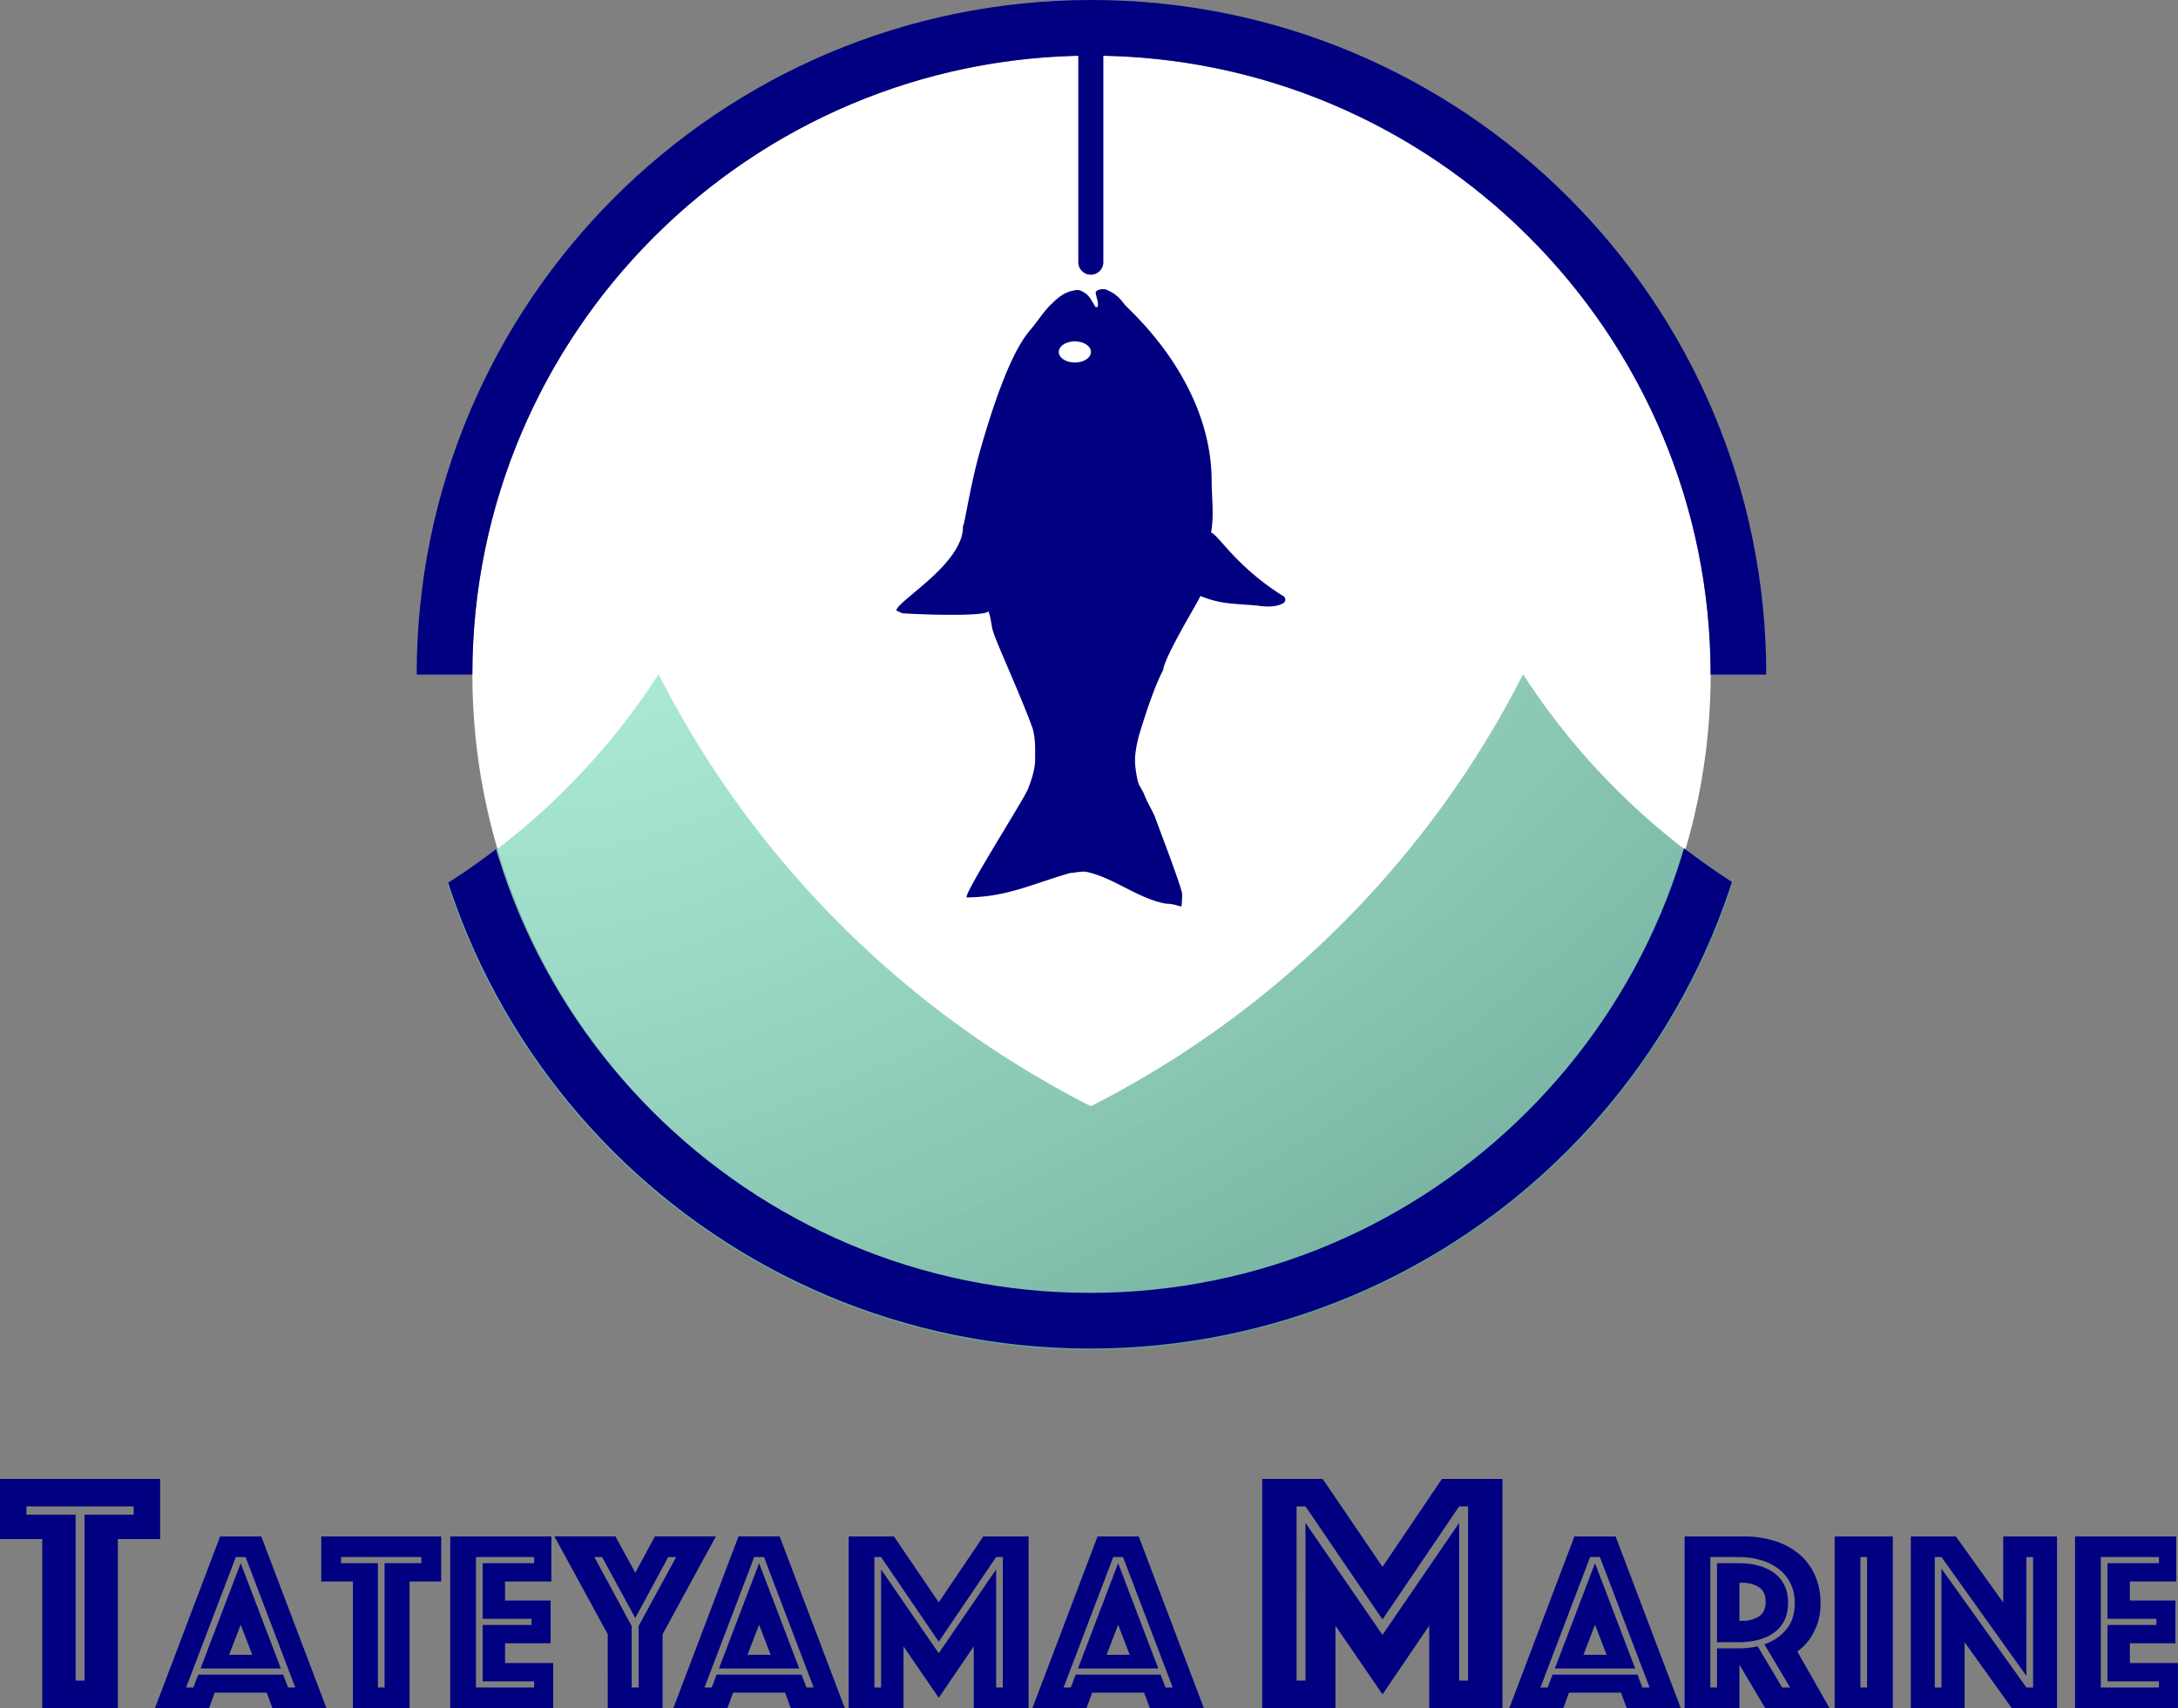
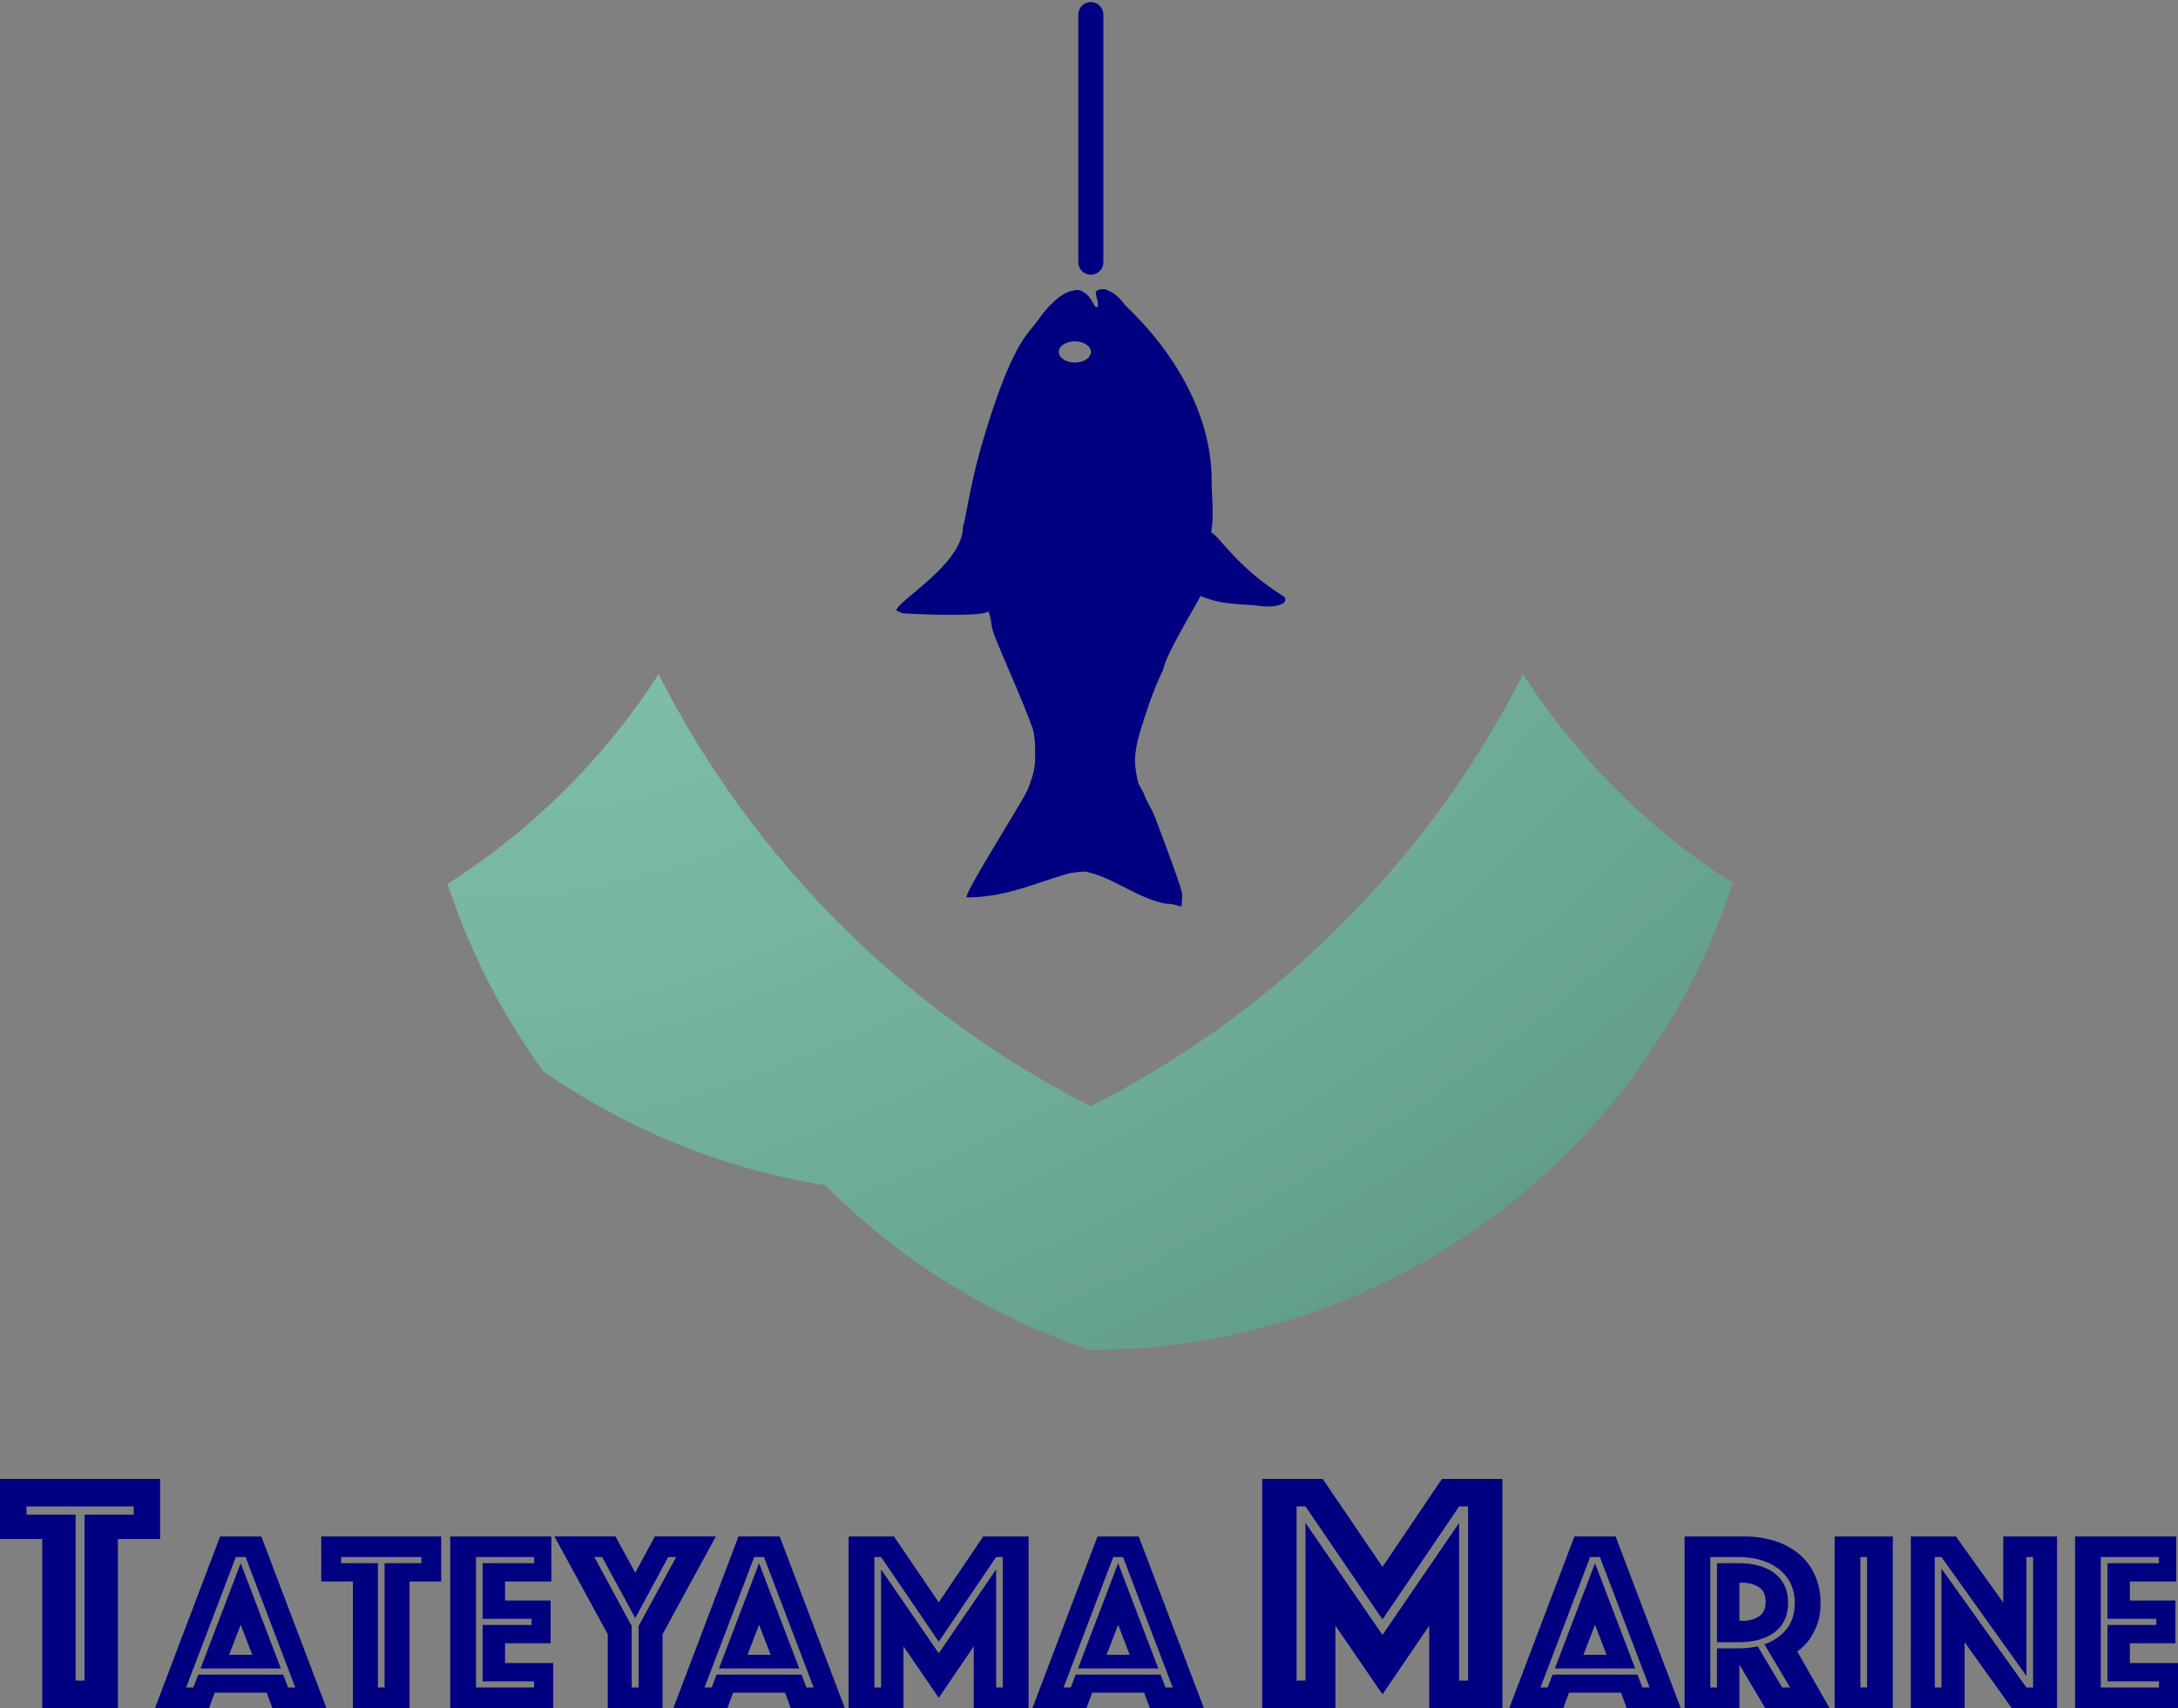
<svg xmlns="http://www.w3.org/2000/svg" width="1565.449" height="1228" viewBox="0 0 1565.449 1228">
  <rect x="0" y="0" width="1565.449" height="1228" fill="#808080" stroke="none" />
  <defs>
    <style>.a{fill:#7dddc0;}.b,.d{fill:#fff;}.b{stroke:#707070;}.c{fill:navy;}.e{fill:url(#a);}.f{clip-path:url(#b);}.g{clip-path:url(#c);}</style>
    <radialGradient id="a" cx="0.15" cy="0" r="3.113" gradientTransform="matrix(0.536, -0.844, 0.517, 0.328, 0.07, 0.127)" gradientUnits="objectBoundingBox">
      <stop offset="0" stop-color="#7dddc0" stop-opacity="0.651" />
      <stop offset="1" stop-color="#3f6f60" />
    </radialGradient>
    <clipPath id="b">
-       <path class="a" d="M461.707,485.829A484.834,484.834,0,0,1,307.6,460.858a483.956,483.956,0,0,1-69.91-29.694,487.11,487.11,0,0,1-63.8-39.813,489.642,489.642,0,0,1-56.671-48.92A489.66,489.66,0,0,1,68.69,285.418a487.115,487.115,0,0,1-39.38-64.093A484.086,484.086,0,0,1,.095,151.165L0,150.873l.217-.217.092-.092A502.461,502.461,0,0,0,84.064,83.411,502.764,502.764,0,0,0,151.575.082c8.416,16.554,17.61,32.991,27.33,48.854C188.574,64.716,199,80.316,209.9,95.3c10.857,14.936,22.45,29.635,34.456,43.687,11.984,14.028,24.677,27.759,37.724,40.811s26.773,25.748,40.8,37.739c14.048,12.01,28.742,23.608,43.675,34.471,14.982,10.9,30.578,21.332,46.356,31.008,15.853,9.722,32.286,18.924,48.841,27.35v-.249L151.626,0,462.25,310.622,772.872,0l0,.007,0,.006L462.772,310.122v.249c16.547-8.421,32.979-17.622,48.838-27.349,15.776-9.676,31.372-20.108,46.354-31.008,14.932-10.863,29.626-22.461,43.673-34.47,14.024-11.99,27.75-24.687,40.8-37.738s25.739-26.781,37.724-40.81c12.005-14.052,23.6-28.75,34.455-43.685,10.894-14.985,21.321-30.584,30.991-46.365,9.718-15.859,18.913-32.294,27.33-48.85A502.791,502.791,0,0,0,840.2,83.178a502.552,502.552,0,0,0,83.431,67.028l-.045.139a483.953,483.953,0,0,1-29.141,70.32A487.125,487.125,0,0,1,855.1,284.91a489.514,489.514,0,0,1-48.532,57.152,489.77,489.77,0,0,1-56.7,49.043,487.233,487.233,0,0,1-63.855,39.916,484.137,484.137,0,0,1-69.99,29.771A484.878,484.878,0,0,1,461.707,485.829Z" transform="translate(-2306.75 -4026.329)" />
-     </clipPath>
+       </clipPath>
    <clipPath id="c">
-       <rect class="b" width="970" height="485" transform="translate(-4337 -4194)" />
-     </clipPath>
+       </clipPath>
  </defs>
  <g transform="translate(16996.537 -7138)">
    <path class="c" d="M125.844,110.476H95.463V67.251h115.1v43.225H180.184V232h-54.34ZM156.225,212.24V92.939h35.321V87.011H114.482v5.928H149.8v119.3ZM253.67,108.605h29.6L330.075,232h-38.85l-4.07-11.1h-37.37l-4.07,11.1h-38.85Zm23.125,85.1L268.47,172.06l-8.325,21.645ZM234.43,217.2l3.515-9.25h61.05l3.515,9.25h5.18L271.984,123.4h-7.03L229.25,217.2Zm34.04-89.355,28.86,75.665H239.61Zm80.66,13.135H326.375V108.605h86.21V140.98H389.829V232h-40.7Zm22.755,76.22V127.845H398.34V123.4H340.62v4.44h26.455V217.2ZM419.06,108.605h72.7V140.98h-33.3v13.69H491.21v30.71H458.465v14.245h34.6V232h-74ZM479.37,217.2v-4.44h-37V172.245h35.15V167.8H442.37v-39.96h37V123.4H437.56V217.2ZM532.28,178.9l-38.3-70.3H537.83l14.245,26.085,14.06-26.085h43.845l-38.295,70.3V232h-39.4Zm22.2,38.295V172.985l27.01-49.58h-5.735l-23.68,43.845L528.21,123.4h-5.55l26.825,49.58V217.2Zm71.78-108.595h29.6L702.665,232h-38.85l-4.07-11.1h-37.37L618.3,232h-38.85Zm23.125,85.1L641.06,172.06l-8.325,21.645ZM607.02,217.2l3.515-9.25h61.05l3.515,9.25h5.18L644.575,123.4h-7.03L601.84,217.2Zm34.04-89.355,28.86,75.665H612.2Zm64.38-19.24H738l32.19,47.36,32.005-47.36h32.56V232h-39.4V187.6l-25.16,37-25.345-37V232H705.44ZM728.75,217.2V132.285l41.44,60.31,41.255-60.31V217.2h4.81V123.4h-4.81L770.19,184.27,728.75,123.4h-4.81V217.2ZM884.335,108.605h29.6L960.74,232H921.89l-4.07-11.1H880.45L876.38,232H837.53Zm23.125,85.1-8.325-21.645-8.325,21.645ZM865.095,217.2l3.515-9.25h61.05l3.515,9.25h5.18L902.65,123.4h-7.03L859.915,217.2Zm34.04-89.355,28.86,75.665h-57.72Zm103.55-60.594h43.472l42.978,63.232,42.731-63.232h43.472V232h-52.611V172.72l-33.592,49.4-33.839-49.4V232h-52.611Zm31.122,144.989V98.867l55.328,80.522,55.081-80.522V212.24h6.422V87.011h-6.422l-55.081,81.263-55.328-81.263h-6.422V212.24Zm193.281-103.635h29.6L1303.493,232h-38.85l-4.07-11.1H1223.2l-4.07,11.1h-38.85Zm23.125,85.1-8.325-21.645-8.325,21.645ZM1207.848,217.2l3.515-9.25h61.05l3.515,9.25h5.18L1245.4,123.4h-7.03l-35.7,93.795Zm34.04-89.355,28.86,75.665h-57.72Zm102.86,61.235a66.343,66.343,0,0,0,14.06-1.48l17.575,29.6h5.735l-18.5-31.08a34.77,34.77,0,0,0,15.91-10.822q5.92-7.307,5.92-18.963a30.7,30.7,0,0,0-3.145-14.245,30.083,30.083,0,0,0-8.6-10.267,38.5,38.5,0,0,0-12.857-6.29,58.061,58.061,0,0,0-16.1-2.128h-19.98V217.2h4.81V189.08Zm-15.17-4.44v-56.8h15.17q16.835,0,26.363,7.4t9.527,21.09q0,13.69-9.527,21t-26.363,7.308Zm-23.31-76.035h42.55a73.289,73.289,0,0,1,21.922,3.145,50.984,50.984,0,0,1,17.483,9.25,42.381,42.381,0,0,1,11.563,15.078,48.509,48.509,0,0,1,4.162,20.627,42.394,42.394,0,0,1-2.59,15.725,48.147,48.147,0,0,1-5.735,10.73,39.96,39.96,0,0,1-8.325,8.14l23.125,40.7h-46.25l-18.5-31.265V232h-39.405Zm39.405,60.68h2.035a21.643,21.643,0,0,0,11.932-3.145q4.9-3.145,4.9-10.545t-4.9-10.545a21.643,21.643,0,0,0-11.932-3.145h-2.035Zm68.45-60.68h41.81V232h-41.81Zm23.31,108.595V123.4h-4.81V217.2Zm31.45-108.595h32.375l34.04,47.545V108.605h38.665V232H1541.4l-33.855-47.36V232h-38.665ZM1490.9,217.2V131.73l61.05,85.47h4.81V123.4h-4.81v85.47L1490.9,123.4h-4.81V217.2Zm96.015-108.595h72.705V140.98h-33.3v13.69h32.745v30.71h-32.745v14.245h34.595V232h-74Zm60.31,108.595v-4.44h-37V172.245h35.15V167.8h-35.15v-39.96h37V123.4h-41.81V217.2Z" transform="translate(-17092 8134)" />
-     <circle class="d" cx="445" cy="445" r="445" transform="translate(-16657 7178)" />
    <g transform="translate(-5475 4441)">
-       <path class="e" d="M461.707,485.829A484.834,484.834,0,0,1,307.6,460.858a483.956,483.956,0,0,1-69.91-29.694,487.11,487.11,0,0,1-63.8-39.813,489.642,489.642,0,0,1-56.671-48.92A489.66,489.66,0,0,1,68.69,285.418a487.115,487.115,0,0,1-39.38-64.093A484.086,484.086,0,0,1,.095,151.165L0,150.873l.217-.217.092-.092A502.461,502.461,0,0,0,84.064,83.411,502.764,502.764,0,0,0,151.575.082c8.416,16.554,17.61,32.991,27.33,48.854C188.574,64.716,199,80.316,209.9,95.3c10.857,14.936,22.45,29.635,34.456,43.687,11.984,14.028,24.677,27.759,37.724,40.811s26.773,25.748,40.8,37.739c14.048,12.01,28.742,23.608,43.675,34.471,14.982,10.9,30.578,21.332,46.356,31.008,15.853,9.722,32.286,18.924,48.841,27.35v-.249L151.626,0,462.25,310.622,772.872,0l0,.007,0,.006L462.772,310.122v.249c16.547-8.421,32.979-17.622,48.838-27.349,15.776-9.676,31.372-20.108,46.354-31.008,14.932-10.863,29.626-22.461,43.673-34.47,14.024-11.99,27.75-24.687,40.8-37.738s25.739-26.781,37.724-40.81c12.005-14.052,23.6-28.75,34.455-43.685,10.894-14.985,21.321-30.584,30.991-46.365,9.718-15.859,18.913-32.294,27.33-48.85A502.791,502.791,0,0,0,840.2,83.178a502.552,502.552,0,0,0,83.431,67.028l-.045.139a483.953,483.953,0,0,1-29.141,70.32A487.125,487.125,0,0,1,855.1,284.91a489.514,489.514,0,0,1-48.532,57.152,489.77,489.77,0,0,1-56.7,49.043,487.233,487.233,0,0,1-63.855,39.916,484.137,484.137,0,0,1-69.99,29.771A484.878,484.878,0,0,1,461.707,485.829Z" transform="translate(-11199.75 3181.671)" />
+       <path class="e" d="M461.707,485.829a483.956,483.956,0,0,1-69.91-29.694,487.11,487.11,0,0,1-63.8-39.813,489.642,489.642,0,0,1-56.671-48.92A489.66,489.66,0,0,1,68.69,285.418a487.115,487.115,0,0,1-39.38-64.093A484.086,484.086,0,0,1,.095,151.165L0,150.873l.217-.217.092-.092A502.461,502.461,0,0,0,84.064,83.411,502.764,502.764,0,0,0,151.575.082c8.416,16.554,17.61,32.991,27.33,48.854C188.574,64.716,199,80.316,209.9,95.3c10.857,14.936,22.45,29.635,34.456,43.687,11.984,14.028,24.677,27.759,37.724,40.811s26.773,25.748,40.8,37.739c14.048,12.01,28.742,23.608,43.675,34.471,14.982,10.9,30.578,21.332,46.356,31.008,15.853,9.722,32.286,18.924,48.841,27.35v-.249L151.626,0,462.25,310.622,772.872,0l0,.007,0,.006L462.772,310.122v.249c16.547-8.421,32.979-17.622,48.838-27.349,15.776-9.676,31.372-20.108,46.354-31.008,14.932-10.863,29.626-22.461,43.673-34.47,14.024-11.99,27.75-24.687,40.8-37.738s25.739-26.781,37.724-40.81c12.005-14.052,23.6-28.75,34.455-43.685,10.894-14.985,21.321-30.584,30.991-46.365,9.718-15.859,18.913-32.294,27.33-48.85A502.791,502.791,0,0,0,840.2,83.178a502.552,502.552,0,0,0,83.431,67.028l-.045.139a483.953,483.953,0,0,1-29.141,70.32A487.125,487.125,0,0,1,855.1,284.91a489.514,489.514,0,0,1-48.532,57.152,489.77,489.77,0,0,1-56.7,49.043,487.233,487.233,0,0,1-63.855,39.916,484.137,484.137,0,0,1-69.99,29.771A484.878,484.878,0,0,1,461.707,485.829Z" transform="translate(-11199.75 3181.671)" />
      <path class="c" d="M0,187a9,9,0,0,1-9-9V0A9,9,0,0,1,0-9,9,9,0,0,1,9,0V178A9,9,0,0,1,0,187Z" transform="translate(-10737.5 2707.5)" />
      <path class="c" d="M444.124,173.728c-3.625.15-7.068,2.293-10.678,1.438-.075-.377-.14-1.075-.178-1.438,3.115-2.151,6.562-3.489,9.406-6.587,1.52-2.25,3.7-4.921,2.68-8.609-1.132-7.605-5.7-12.312-9.635-16.428-4.71-5.035-10.01-8.353-15.033-12.355-5.519-3.589-12.961-16.777-87.968-38.362-27.657-8.068-55.67-11.736-56.84-13.074-25.847.726-51.914-44.066-59.857-47.647-1.23-1.239-2.142,3.625-2.746,3.625h.009c-.748,7.121-2.872,60.245,1.413,62.224-4.818,2.193-9.865,1.93-14.762,3.539-8.045,2.35-48.883,21.114-69.8,28.428-7.414,2.094-15.014,1.673-22.522,1.723-7.245-.207-14.374-2.649-21.334-5.419-8.5-3.689-76.887-47.249-77.35-43.674.178,28.947,10.3,48.559,17.54,74.288.243,3.746,1.258,7.37.917,11.223-4.013,19.889-19.229,37.087-22.98,57.667.028,3.959-1.095,7.484-2.049,11.066a69.359,69.359,0,0,0,9.416.477C18.632,234.607,58.806,219.2,64.985,217c6.043-2.129,11.7-6.053,17.666-8.289,3.391-1.232,6.441-3.9,9.841-4.764,6.749-1.339,13.569-2.613,20.389-1.6a87.415,87.415,0,0,1,14.168,2.991c3.541,1.182,29.748,8.73,45.445,16.9,10.323,1.232,49.477,25.529,53.172,26.711-6.029,14.947-5.365,23.158-6.923,40.918-1.01,6.259-1.188,13.445,1.679,18.615a3.018,3.018,0,0,0,4.883.491c21.165-34.267,44.917-47.462,45.932-52.326,12.891,2.343,25.866.313,38.794.42,71.129-1.139,120.48-58.628,125.017-62.431,3.8-2.941,7.849-6.21,10.131-11.928,1.824-2.514,1.193-7.634-1.057-8.973Zm-43.041-3.411c-4.191,0-7.582-5.177-7.582-11.558s3.391-11.558,7.582-11.558,7.6,5.177,7.6,11.558S405.283,170.317,401.083,170.317Z" transform="translate(-10907.727 3351.114) rotate(-90)" />
      <g class="f" transform="translate(-8893.108 7207.5)">
-         <path class="c" d="M485,40C239.626,40,40,239.626,40,485S239.626,930,485,930,930,730.374,930,485,730.374,40,485,40m0-40C752.858,0,970,217.142,970,485S752.858,970,485,970,0,752.858,0,485,217.142,0,485,0Z" transform="translate(-2330.042 -4511)" />
-       </g>
+         </g>
      <g class="g" transform="translate(-6885 6891)">
-         <path class="c" d="M485,40C239.626,40,40,239.626,40,485S239.626,930,485,930,930,730.374,930,485,730.374,40,485,40m0-40C752.858,0,970,217.142,970,485S752.858,970,485,970,0,752.858,0,485,217.142,0,485,0Z" transform="translate(-4337.042 -4194)" />
-       </g>
+         </g>
    </g>
  </g>
</svg>